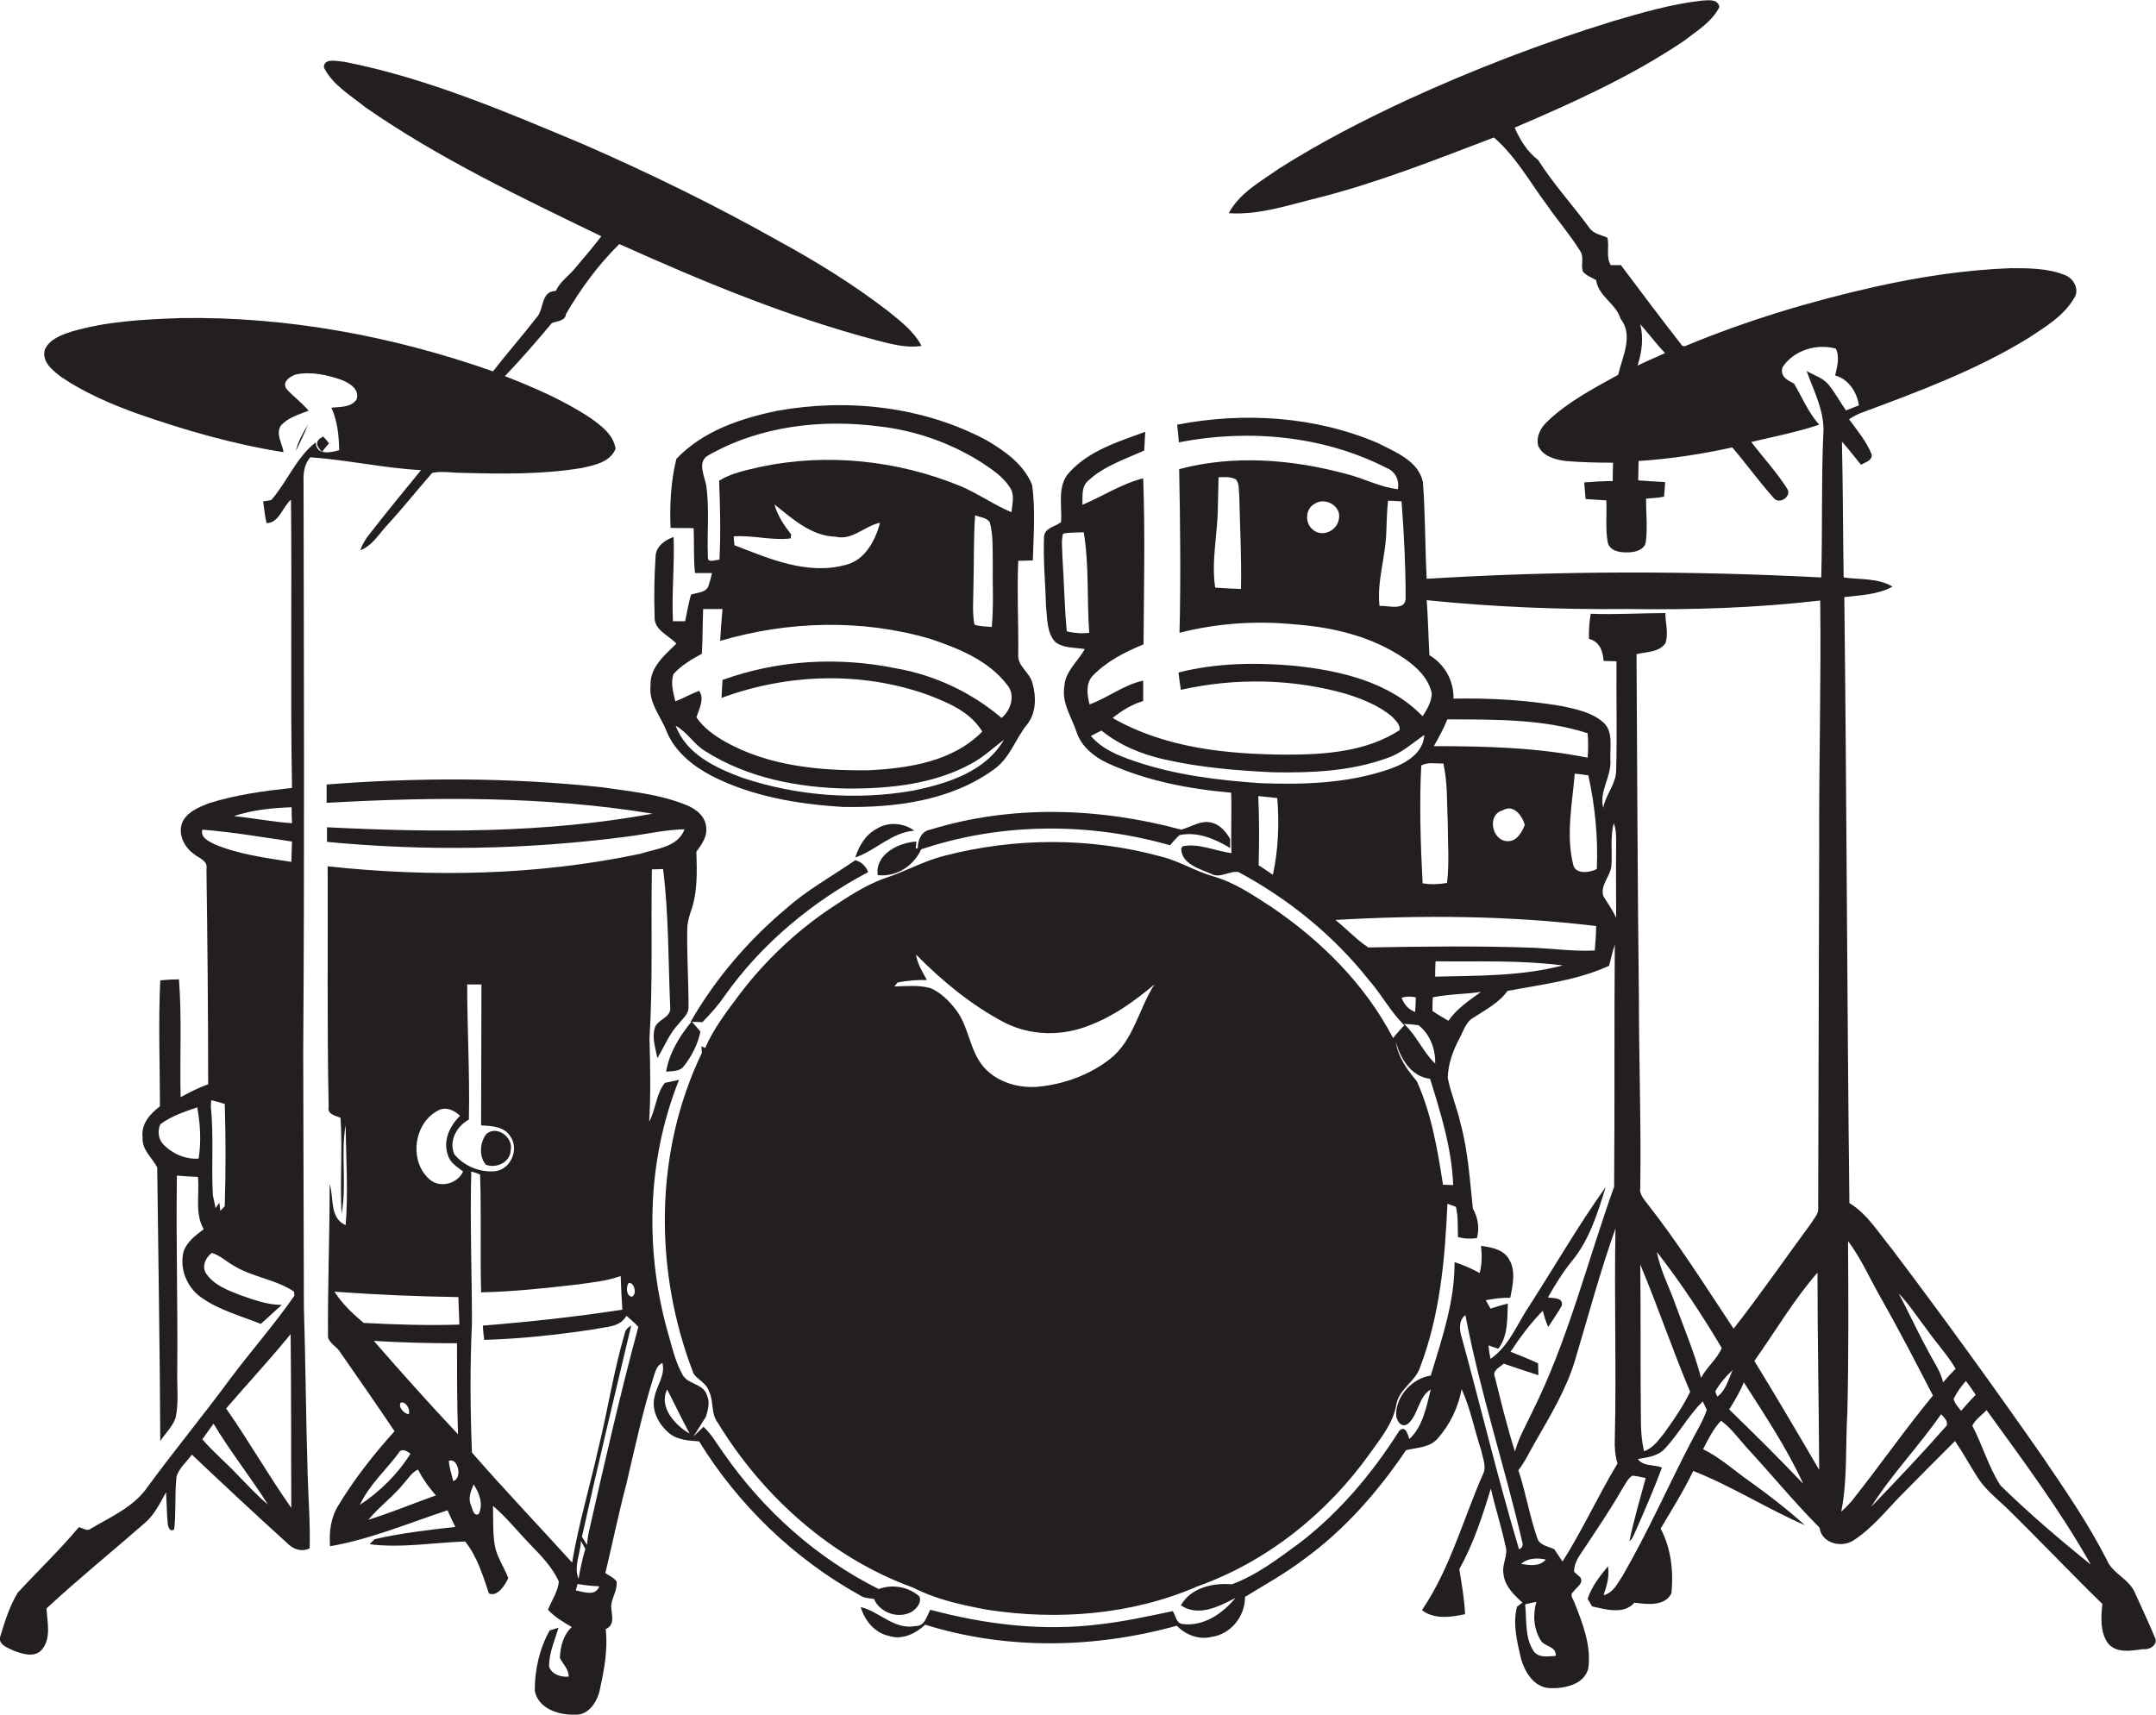
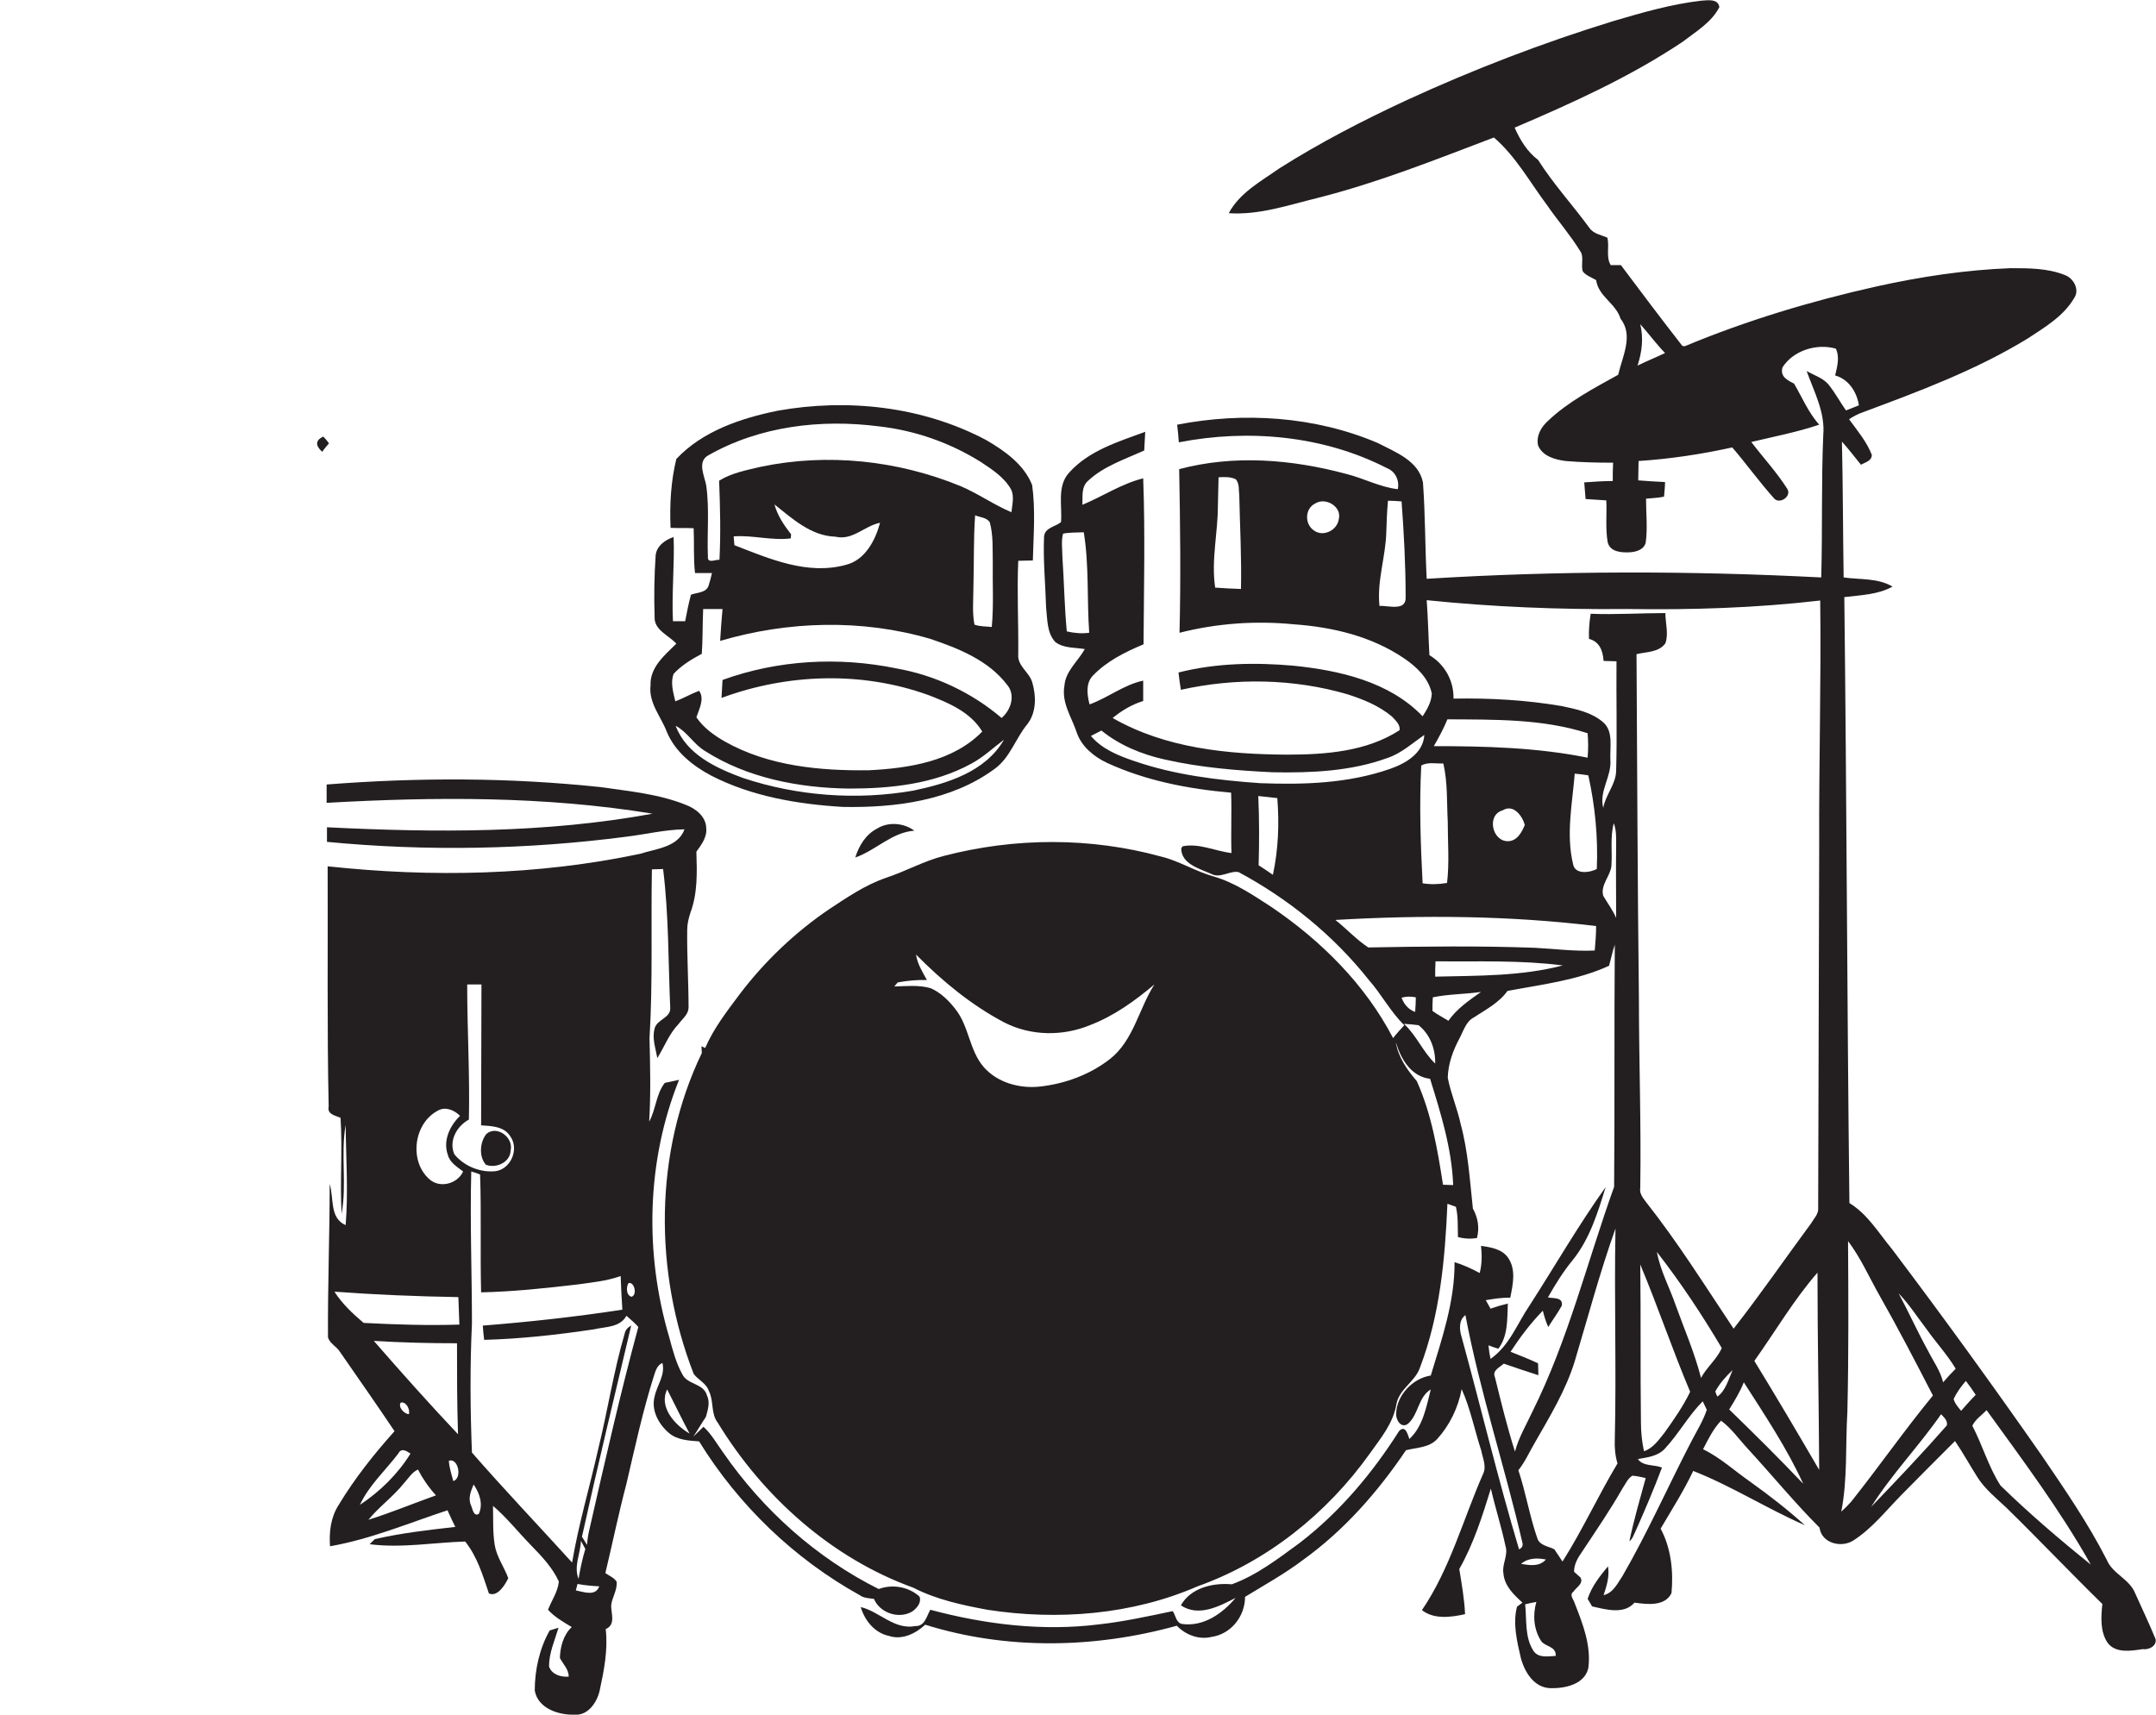
<svg xmlns="http://www.w3.org/2000/svg" version="1.1" id="Layer_1" x="0px" y="0px" viewBox="0 0 635 505.1" enable-background="new 0 0 635 505.1" xml:space="preserve">
  <g>
    <path fill="#231F20" d="M634.6,482.2c-1.8-4.4-3.9-8.7-5.8-13c-1.7-4.1-6.6-5.6-8.3-9.7c-5.5-10.8-12.4-20.8-19.2-30.8   c-14.3-20.5-29-40.8-44.1-60.8c-3.9-4.7-7.1-10.2-12.5-13.5c-0.7-59.5-0.8-119-1.5-178.5c4.8-0.6,9.9-0.7,14.2-3.1   c-4.4-2.6-9.6-2-14.4-2.7c-0.2-13.3-0.2-26.7-0.5-40c2,2.2,3.7,4.5,5.6,6.8c1.2-0.7,3.2-1.1,3.2-2.9c-1.5-3.9-4.3-7.2-6.7-10.5   c1.2-0.8,2.5-1.5,3.9-2c16.7-6.2,33.6-12.5,48.9-21.9c5-3.3,10.4-6.5,13.5-11.8c1.7-2.5-0.2-5.9-2.8-6.8c-5-2-10.6-2-15.9-2   c-13.3,0.5-26.5,2.5-39.6,5.4c-19.2,4.3-38.2,10-56.4,17.6l-0.7-0.1c-6.1-7.8-12.1-15.8-18.1-23.8c-0.8,0-2.3,0-3,0   c-1.5-2.5-0.3-5.4-1-8.1c-1.8-0.8-4.1-1.1-5.3-2.9c-4.9-6.7-10.6-12.9-15.1-20c-3.2-2.4-5.3-5.9-6.9-9.5   c17.1-7.3,34.1-15,49.5-25.3c3.9-3,8.5-5.7,10.8-10.2c-0.4-2.6-3.5-2-5.3-1.9c-8.8,1-17.4,3.5-25.9,6   c-20.8,6.4-41.1,14.2-60.9,23.3c-12.9,6-25.5,12.5-37.5,20.1c-5.4,3.8-11.7,7.2-14.9,13.2c9,0.6,17.6-2.4,26.2-4.5   c17.8-4.5,34.8-11.3,51.9-17.8c6.5,5.6,10.6,13.2,15.7,20c3.1,4.5,6.7,8.6,9.6,13.3c1.4,1.8,0.2,4.2,0.9,6.2c1,1.2,2.5,1.7,3.9,2.5   c0.7,4.9,5.8,6.8,7.2,11.4c3.9,4.9,0.5,11.2-0.7,16.5c-7.2,4-14.7,7.9-20.7,13.6c-2,1.8-3.5,4.4-2.9,7.2c1.3,3.2,5,4.2,8.1,4.6   c4.7,0.4,9.3,0.5,14,0.5c-0.1,1.8-0.1,3.6-0.1,5.4c-2.8,0-5.6,0.2-8.4,0.4c0.1,1.6,0.3,3.3,0.4,4.9c2,0.1,4,0.3,6.1,0.4   c0.2,4.1-0.3,8.2,0.4,12.3c0.7,2.9,4,3.1,6.4,3c1.9-0.1,4.2-0.7,4.8-2.8c0.6-4.3,0.1-8.7,0.1-13c1.8-0.2,3.5-0.2,5.3-0.6   c0.1-1.4,0.3-2.8,0.3-4.3c-2.6-0.1-5.3-0.3-7.9-0.5c0-1.9,0.1-3.8,0.1-5.7c9.3-0.6,18.5-2,27.6-4c4.2,4.9,8,10.2,12.3,15   c1.6,1.9,5.3-0.6,3.9-2.8c-3.1-4.9-7.1-9.2-10.6-13.8c6.7-1.6,13.5-2.9,20-5.1c-3.2-3.6-5-8-7.4-12.1c-2-1-4.2-2.1-3.4-4.8   c3.2-5,10.1-7.1,15.7-5.5c1.2,2.5,0.4,5.3-0.2,7.9c4,1.1,6.4,4.9,7,8.8c-1.3,0.5-2.5,1-3.8,1.5c-1.7-2.4-3.1-5-4.9-7.3   c-1.6-2.2-4.4-3-6.7-4.3c2.2,6.1,5.5,12.2,4.9,18.9c-0.6,13.9-0.2,27.9-0.6,41.9c-38.7-2-77.5-2-116.2,0.4   c-0.5-9.5-0.4-18.9-1.1-28.4c-1.3-6.4-8.1-8.9-13.3-11.6c-18.5-7.9-39.5-9.2-59.1-5.4c0.2,1.7,0.4,3.4,0.5,5.2   c20.5-4,42.6-2,61.3,7.6c2.5,1,3.7,3.6,3.2,6.2c-5.3-0.6-10-3.2-15.2-4.5c-16-4.3-33.1-5.7-49.2-1.4c0.3,16.1,0.5,32.1,0.1,48.2   c11-2.8,22.4-3.6,33.6-2.5c11.4,0.8,22.9,3.5,32.5,10c3.7,2.5,7.3,5.9,8.2,10.4c-0.1,2.5-1.4,4.7-2.7,6.7   c-9.8-10.2-24.4-13.5-38-14.9c-11.3-1-22.9-0.8-33.9,2c0.2,1.7,0.4,3.4,0.7,5.1c16.1-3.6,33.2-3.3,49,1.3c4.7,1.5,9.4,3.4,13.2,6.6   c1,1.1,2.5,2.4,2.2,4c-9.7,6.3-21.8,7.2-33.2,7.2c-17.5-0.1-35.8-1.9-51.3-10.8c2.7-2.2,5.7-4,9-5c0-2,0-4,0-6   c-5.7,1.2-10.3,5-15.8,7c-0.7-2.8-1.2-6.1,0.9-8.4c4.1-4.3,9.5-7,15-9.3c0.1-16.3,0.5-32.6-0.1-48.9c-6.4,1.6-11.9,5.3-17.9,7.8   c0.1-2.4-0.4-5.3,1.7-7.1c4.6-4.3,10.8-6.3,16.5-8.9c0.1-1.9,0.2-3.7,0.3-5.5c-7.9,2.9-16.5,5.5-22.3,11.9c-3.8,4-2.1,9.8-2.5,14.7   c-1.7,1.4-4.8,1.6-5,4.3c-0.3,6.9,0.4,13.9,0.6,20.8c0.4,3.5,0.2,7.5,2.7,10.2c2.4,1.9,5.8,1.6,8.7,2.1c-2,3.6-5.7,6.5-6,10.8   c-0.9,5,2.1,9.2,3.6,13.7c1.4,4.2,5.1,7.2,8.9,9c11.5,5.3,24,7.7,36.6,8.8c0.2,5.9-0.1,11.9,0.1,17.8c-4.8-0.6-9.6-3-14.4-2   l-0.4,0.6c0,4.6,5.4,6,8.8,7.5c2.7,1.5,5.4-1,8.1-0.5c14.7,7.9,27.9,18.6,38.3,31.7c3.8,4.3,6.4,9.4,10.5,13.4   c-1.1,1.2-2.3,2.5-3.3,3.8c-8.2-15.8-21.2-28.7-35.8-38.6c-5.4-3.5-10.8-7.2-17-9c-5.4-1.5-10.2-4.6-15.6-5.9   c-20.8-5.7-43-5.6-63.8-0.2c-6,1.5-11.4,4.6-17.2,6.5c-6.1,2.1-11.5,5.8-16.8,9.3c-10,6.8-18.9,15.3-26.2,24.9   c-3.8,5.1-7.7,10.1-10.2,15.9c-0.3-0.1-0.8-0.4-1.1-0.5c0,0.5,0.1,1.5,0.1,2c-14.1,29.3-14.1,64.4-2.4,94.5   c1.3,1.8,3.8,2.8,4.5,5.1c1.5,3,0.5,6.6,2.6,9.3c13.3,21.8,33.5,39.9,57.6,48.6c6.8,3.5,14.3,5.1,21.8,6.5   c20.7,3.2,42.6,1.5,61.9-6.9c20.5-7.3,38.2-21.5,50.8-39.2c3.2-4.5,6.9-8.9,7.8-14.6c0.9-4.4,5.5-6.5,6.9-10.6   c5.9-15.4,7.4-32,8.1-48.3c0.8,0.3,1.7,0.6,2.5,0.9c0.7,2.9,0.5,5.9,0.6,8.9c1.8,0.5,3.7,0.6,5.6,0.3c0.8-3,0.3-6-1.2-8.7   c-0.9-8.3-1.4-16.8-3.6-24.9c-1-4.6-2.9-9-3.8-13.6c0.1-4.2,1.6-8.2,3.6-11.9c1.1-2.1,1.8-4.7,4.1-5.9c3.5-2.3,7.4-4.3,9.9-7.8   c10.1-1.9,20.5-3.1,29.9-7.4c0.6-2.1,1-4.2,1.7-6.2c-0.2,23.8,0,47.6-0.2,71.3c-7.9,22-13.5,45-24,66.1c-1.8,3.9-4.1,7.7-5.2,11.9   c-2.3-7.2-4.1-14.6-5.9-21.9c-0.9-2,1.4-2.9,2.6-4c3.4,1.2,6.8,2.3,10.2,3.4c0-0.9-0.1-2.6-0.1-3.5c-2.7-1.3-5.4-2.3-8.1-3.4   c2.8-4.3,5.9-8.4,9.5-12.1c0.4,1.6,0.9,3.3,1.6,4.8c1.3-2.1,2.8-4.1,4-6.3c0.4-2.5-2.4-2.1-4.1-2.4c2.2-3.9,4.5-7.6,7.3-11   c5-6.2,7.4-14,9.7-21.5c-8,11.2-14.9,23.2-22.3,34.7c-3.7,5.4-6,12-11.6,15.9c-0.3-1.4-0.5-2.7-0.6-4c1,0.4,1.9,0.7,2.9,1   c2.9-3.8,2.6-8.8,2.8-13.3c-1.7,0.4-3.4,0.9-5.1,1.5c-0.5-0.8-0.9-1.7-1.4-2.5c2.4-0.4,4.8-0.8,7.2-0.7c0.8-3.9,1.8-8.4-0.7-11.9   c-1.8-2.5-5.1-3-7.9-3.4c0.3,2.7,0.3,5.4-0.4,8c-2.4-1.3-4.8-2.4-7.4-3.2c0.1,11.5-3.7,22.5-7,33.4c-5.3,0.8-10.1,5.8-10.2,11.3   c-0.1,1.8,1.5,4.4,3.5,2.9c3.1-2.7,3-7.9,6.7-10.1c-1.3,5.1-2.3,10.9-6.3,14.6c-0.5-1.3-1.1-4.2-3-2.4c-7.9,12.5-17.6,24-29.3,33   c-6.3,4.6-12.6,9.5-20,12.2c-5.5-0.5-12.1,1-15,6.2c5.2,3.5,11.3,0.3,16.1-2.2c-3.8,4.6-9.4,8.5-15.6,7.7c-1.9-0.2-2-2.5-2.9-3.8   c-7.2,1.5-14.4,3.1-21.7,3.9c-16.7,2.1-33.6,0-49.7-4.3c-1.1,1.9-1.6,4.9-4.4,4.8c-6.2,1.2-10.6-4.3-16.1-5.6   c1.2,4,4.1,7.6,8.3,8.5c3.9,1.3,7.9-0.7,10.7-3.3c24,7.5,50,7,74.1,0.3c2.6,2.7,6.5,4.2,10.2,3.3c5.7-0.8,9.9-6,9.9-11.8   c5.7-3.5,11.7-6.8,17.1-10.9c12.1-8.7,22-20,30.3-32.3c3.1-0.8,6.8-0.7,9.2-3.3c3.7-4.1,6.2-9.3,7.2-14.7   c2.6,5.8,3.8,12.1,5.8,18.2c0.4,2.2,1.6,4.6,0.5,6.8c-5.9,13.4-9.7,27.9-18,40.1c3.5,2.8,8.6,2.1,12.7,1.2c-0.2-4.5-1-8.9-1.7-13.3   c4.2-7.4,6.8-15.6,9.3-23.7c1.3,5.7,3.1,11.2,4.3,16.9c0.9,2.7-1.1,5.4-0.6,8.1c0.3,3.7,3.1,6.3,5.6,8.6c-0.4,0.3-1.2,0.9-1.6,1.2   c-1.3,4.9,0,10.2,1.1,15c1.1,4.2,3.9,8.9,8.8,9c4.2,0.1,10-1.1,11.1-5.9c0.9-6.6-1.6-13-4-19.1c-0.3-1.1-1.7-2.5-0.4-3.4   c0.8-1.3,3.1-2.4,2.1-4.2c-0.5-0.4-1.4-1.3-1.9-1.7c0-2.2,1.1-4.1,2.3-5.8c4.1-6.2,8.3-12.3,12-18.8c0.9-1.3,1.5-2.9,2.9-3.7   c1.3,0.1,2.6,0.4,3.9,0.7c-1.7,6.2-3.5,12.4-4.8,18.6c0.9-0.6,1.2-1.7,1.7-2.7c2.8-6.3,5.5-12.6,7.9-19c-2.3-0.9-5.6-0.3-7.1-2.5   c2.8-0.5,5.8-0.8,7.9-3c4.1-4.4,7-9.8,11.2-14c0.3,0.6,0.9,1.9,1.2,2.5c-1.1,3.3-3,6.3-4.6,9.4c-6.8,13.1-12.8,26.7-20.2,39.5   c-1.5,2.2-2.7,5-5.6,5.7c0.9-2.7,1.8-5.5,1.3-8.5c-2.4,2.9-4.8,5.9-6,9.6c0.3,0.5,1,1.6,1.3,2.2c4,0.9,9.4,2.5,12.5-1.1   c3.6,0.5,9,1.2,10.9-2.8c0.6-6.4-0.1-13.2-3.2-19c3.3-5.6,6.8-11.1,9.6-17c11.4,4.5,21.7,11.1,32.9,16c-5.1-4.6-10.5-8.8-16.1-12.8   c-4.6-3.2-8.8-7.1-13.9-9.6c1.5-2.9,3-6,5.3-8.4c3.1,2.3,5.3,5.5,7.9,8.3c7.1,7.7,13.7,15.8,21.1,23.2c0.6,4.7,6.6,6.1,10.1,3.7   c5.4-3.5,9.4-8.6,13.8-13.1c5.3-5.4,10.6-10.7,16-16.1c2.4,3.5,4.4,7.2,6.7,10.8c2.2,3.4,5.4,6,8.4,8.8   c9.6,9.4,18.8,19.1,28.3,28.4c-0.4,3.8-0.7,8.2,1.6,11.5c2.4,3.1,6.9,2.3,10.3,1.8C633.4,486.1,635.8,484.3,634.6,482.2z    M482.3,107.7c1.3-4,1.8-8.1,0.8-12.2c2.5,2.8,4.7,5.8,7.3,8.5C487.7,105.3,484.9,106.4,482.3,107.7z M357.9,173.1   c-1.2-8.1,0.8-16.1,0.8-24.1c0.1-2.8,0.1-5.6,0.2-8.4c1.7-0.1,3.5-0.2,5.1,0.6c1.1,1.3,0.8,3.2,1,4.8c0.2,9.2,0.7,18.3,0.5,27.5   C362.9,173.4,360.4,173.3,357.9,173.1z M394.3,153c-0.5,3.3-4.7,5.3-7.4,3.2c-2.7-1.9-2.6-6.4,0.5-7.9   C390.4,146.4,395.3,149.2,394.3,153z M406.3,178.5c-0.8-7.3,1.8-14.4,2-21.7c0.1-3.1,0.2-6.2,0.5-9.3c1.3,0,2.7,0.1,4,0.2   c0.7,9.4,1.2,18.8,1.2,28.2C414.2,180.2,408.8,178.3,406.3,178.5z M314.2,186c-0.7-7.3-0.8-14.7-1.3-22.1c0-2.2-0.4-4.5,0.2-6.7   c2-0.4,4.1-0.3,6.1-0.4c1.6,9.8,0.9,19.8,1.6,29.6C318.6,186.7,316.4,186.5,314.2,186z M327,311.9c-6,4.7-13.4,7.4-20.9,8.2   c-5.9,0.6-12.4-1.2-16.4-5.8c-4.2-4.9-4.3-11.9-8.2-16.9c-2-2.6-4.4-5-7.4-6.3c-3.5-1-7.1-0.6-10.7-0.5c0.3-0.3,0.7-0.9,1-1.2   c2.8-0.5,5.7-0.8,8.6-0.7c-1.3-2.4-2.8-4.7-3.2-7.5c7.7,7.8,16.3,14.9,26,20c7.8,4,17.2,4.1,25.2,0.8c7.1-2.7,13.3-7.2,19-12   C335.4,297.2,333.9,306.4,327,311.9z M422.3,219.8c1.5-2.6,2.9-5.2,4-7.9c13.8,0.1,28-0.2,41.3,4.1c0.2,2.4,0.2,4.8,0,7.2   C452.8,220.2,437.5,219.8,422.3,219.8z M449.1,243c-0.9,2.2-2.3,4.8-5,4.8c-4.7,0-6.3-7.8-1.5-9.1   C445.7,236.8,448.3,240.2,449.1,243z M425.1,224.9c1.3,5.6,1,11.4,1.3,17.1c0,6,0.5,12.1-0.2,18.1c-2.4,0.4-4.8,0.5-7.2,0.1   c-0.6-11.5-1-23.2-0.4-34.7C420.6,224.4,422.9,225,425.1,224.9z M374.9,257.7c-1.4-1-2.8-1.9-4.2-2.8c0.2-6.8,0.2-13.6-0.1-20.4   c1.9,0.2,3.7,0.4,5.6,0.6C376.8,242.7,376.5,250.3,374.9,257.7z M371,230.7c-12.5-0.9-25-2.4-36.9-6.5c-4.7-1.6-9.5-3.5-12.8-7.4   c1-0.5,2.1-1.1,3.1-1.6c5.3,4.3,11.8,7,18.5,8.5c10.5,2.4,21.4,3.3,32.1,3.8c11.3,0.2,22.9-0.3,33.6-4.2c4.2-1.4,7.4-4.4,10.9-6.8   c-0.3,5.4-5.5,8.4-10.1,10C397.1,230.8,383.9,231.2,371,230.7z M413.5,301.6c1.4,0.1,2.9,0.2,4.3,0.4c3.4,2.7,5,7,4.9,11.3   C419.1,309.9,417.2,305,413.5,301.6z M412.8,293.9c1.4-0.4,2.8-0.4,4.2-0.1c0,1.4-0.1,2.9-0.2,4.3   C414.8,297.4,413.5,295.8,412.8,293.9z M428,349.1c-0.8,0-2.2-0.1-3-0.1c-1.6-10.4-3.4-20.9-7.7-30.5c-2.9-3.4-5.5-7.1-6.2-11.5   c1.5,4.9,4.4,10.1,10.1,10.8C424.3,327.8,427.6,338.3,428,349.1z M426.6,300.7c-1.6-1-3.2-1.8-4.7-2.9c0-1.3,0-2.7,0.1-4   c4.7-1,9.5-0.9,14.2-1.6C432.7,294.7,429.1,297.1,426.6,300.7z M422.7,287.7c0-1.5,0-3,0.1-4.5c12.5,0.1,25.1-0.4,37.5,1.2   C448,287.6,435.3,287.4,422.7,287.7z M469.7,280c-5.9,0.3-11.8-0.5-17.7-0.8c-16.3-0.6-32.7-0.4-49-0.1c-3.5-2.3-6.4-5.5-9.7-8.1   c25.6-1.5,51.4-1.3,76.8,1.8C470.1,275.2,469.9,277.6,469.7,280z M470.3,256c-2.1,1.1-6.5,1.7-7-1.5c-2.1-8.8-0.2-17.8,0.5-26.6   c1.3,0.1,2.7,0.3,4,0.5C469.8,237.4,470.7,246.7,470.3,256z M472.2,263.9c-0.9-3.2,2.1-5.8,2.4-8.8c0.3-4.2-0.4-8.5,0.7-12.6   c0.8,2.1,0.7,4.3,0.7,6.5c-0.1,7.1,0,14.3,0,21.4C475,268.1,473.5,266.1,472.2,263.9z M430.5,393.9c-0.7-2.2-0.9-5,1.1-6.5   c4.3,22.7,11.6,44.6,16.8,67.1c0.2,0.8-0.1,1.5-1,1.9C441.2,435.7,436.2,414.7,430.5,393.9z M448,460.7c2-1.8,4.8-1.8,7.3-1.3   C453.4,461.6,450.5,461.1,448,460.7z M458.2,487.8c-2.2,0.1-5,0.7-6.5-1.4c-2.7-4.1-2-9.2-2.5-13.8c1.1-0.3,2.2-0.5,3.3-0.7   c-1.1,3.8-0.8,8.1,1.4,11.5C455,485.1,458.4,484.9,458.2,487.8z M460.2,460c-0.8-1.2-1.6-2.4-2.4-3.6c-1.7-0.9-4.3-1.1-5-3.2   c-2.3-6.6-3.4-13.5-5.6-20.1c2-2.5,3.3-5.5,4.9-8.2c4.4-7.7,9.1-15.4,11.7-23.9c3.9-13,7.4-26.2,12-39.1   c-0.4,20.7,0.3,41.4-0.2,62.1c-0.1,2.4,0.1,4.8,0.8,7.1C470.7,440.6,466.1,450.7,460.2,460z M490.2,422.1c-1.7,2.1-3.3,4.5-6,5.4   c-0.6-2.8-0.9-5.6-0.9-8.5c-0.2-15.5,0-31-0.2-46.5c5.2,12.4,9.5,25.2,14.7,37.5C495.7,414.3,493,418.2,490.2,422.1z M501,405.9   c-1.9-7.4-4.9-14.3-7.5-21.5c-1.8-5.2-4.5-10.1-5.5-15.6c7,9,13.3,18.5,19.1,28.3C505.7,400.4,502.7,402.7,501,405.9z M505.8,411.4   c-0.2-0.4-0.5-1.1-0.6-1.5c1.3-2.4,3.1-4.4,5.1-6.3C509.1,406.3,508.2,409.8,505.8,411.4z M509.3,415.2c1.6-2.6,3.2-5.2,4.3-8   c6.2,9.7,12.7,19.4,17.5,29.9C524,429.6,516.7,422.4,509.3,415.2z M516.7,400.9c6.2-8.7,11.6-18,18.6-26c0,19.4,0.4,38.8,0.5,58.1   C529.5,422.2,523.2,411.5,516.7,400.9z M535.8,248.9c-0.1,35.6-0.2,71.3-0.3,106.9c0.2,1.8-1.3,3.2-2.1,4.6   c-7.6,10.3-14.9,20.9-22.8,31c-8.4-12.6-16.4-25.4-25.8-37.3c-0.9-1.2-2-2.5-1.7-4.2c0.3-18.7-0.4-37.4-0.4-56.1   c-0.4-33.7-0.5-67.4-0.7-101.1c2.9-0.7,6.6-0.5,8.5-3.2c1-2.8,0-5.9,0-8.9c-7.3,0-14.7,0.5-22,0.2c-0.4,2.5-0.6,4.9-0.5,7.4   c3.1,0.8,4.1,3.5,4.3,6.5c1.3,0,2.5,0.1,3.8,0.1c-0.1,10.7,0.2,21.4-0.1,32.1c0,4.1-3.1,7.1-3.8,11.1c-1.3-5,2.5-9.2,2.1-14.2   c-0.2-3.7,1-8.4-2.2-11.1c-3.4-2.9-7.9-3.8-12.1-4.7c-10.5-1.8-21.3-2.4-31.9-2.2c0.1-5.3-2.6-10.1-7.1-12.8   c-0.3-5.4-0.4-10.8-0.8-16.2c19.5,2,39.2,2.8,58.8,2.6c19.1,0.3,38.2-0.3,57.1-2.5C536.4,200.9,535.7,224.9,535.8,248.9z    M567.4,391.5c2.8,4,6.1,7.5,8.6,11.7c-1.3,1.3-2.5,2.6-3.7,4c-0.8-3.4-2.9-6.2-4.4-9.2c-3.1-5.6-5.7-11.4-8.7-17   C562.3,384.2,564.7,388,567.4,391.5z M545.2,442.4c-0.9,1-1.9,2-2.9,2.9c1.9-9.6,1.2-19.5,1.8-29.3c0.4-16.8,0.3-33.6,0.2-50.4   c3.7,4.9,6.2,10.6,9.2,15.9c5.5,9.7,10.7,19.7,15.8,29.6C560.9,421.3,553.4,432.1,545.2,442.4z M573.4,419.9   c-7.2,8.2-14.7,16.1-22.3,24c6.1-9.7,14.1-17.9,20.6-27.3C572.5,417.5,573.7,418.4,573.4,419.9z M575.4,412.1   c0.9-1.9,2.2-3.7,3.6-5.3c1,1.3,2,2.7,2.9,4.1c-1.5,1.5-2.9,3.1-4.3,4.7C576.7,414.5,575.7,413.4,575.4,412.1z M589.2,437.6   c-3.5-5.4-5.3-11.9-8.3-17.6c0.9-1.9,2.8-3.1,4.2-4.6c10.7,14.8,21.7,29.5,30.7,45.5C606.6,453.5,597.6,445.8,589.2,437.6z" />
-     <path fill="#231F20" d="M124,138.5c-5.2,6.3-10.3,12.6-15.3,19c-1.1,1.4-2,2.9-2.6,4.6c3.7-1.4,5.6-5,8.2-7.7   c4.5-4.9,8.6-10.1,13-15.1c2.9-0.6,5.9,0,8.8,0c11.7,0.3,23.4,0.5,35-1.4c3.8-0.8,8.6-1.7,10.2-5.7c-0.6-4.1-4.1-6.7-7.3-9   c-7.8-5.2-16.6-9-25.3-12.4c4.8-5,9.3-10.2,13.8-15.6c1.5-0.7,4-0.5,4.2-2.7c4.3-7.4,9.5-14.5,15.7-20.6   c24.5,11,49.5,21.4,75.6,28.3c4.3,1.1,8.8,2.4,13.4,1.7c-2.2-4.3-6.2-7.3-9.9-10.3c-10-7.7-20.8-14.4-31.8-20.4   c-18.8-10.6-38.2-20.1-57.9-28.7c-22.9-9.6-46-19.5-70.4-24.3c-1.9-0.1-6.1-1.3-6,1.7c2.6,5.2,7.9,8.2,12.2,11.7   c21.7,15.1,45.8,26.5,69.5,38c-2.5,3.3-5.2,6.4-7.8,9.5c-1.8,2.2-4.4,3.9-5.6,6.6c-4.6,0.1-3.3,5.5-5.8,8   c-4.1,5.3-8.6,10.4-12.7,15.7c-29.5-10.4-60.7-16.2-92-15.7c-10.8,0.4-21.7,0.9-32.2,4c-3,1-6.4,2.2-7.8,5.3   c-1,3.6,2.4,6.2,4.9,8.1c6.8,4.6,14.5,7.9,22.2,10.7c14,4.9,28.5,9.1,43.2,11.4c-0.3-2.5-2.4-5.3-0.8-7.8c2.1-2.4,5.3-3.3,8.2-4.4   c-1.9-2.3-4.4-4.1-6.4-6.3c-1.7-2,0.9-3.9,2.7-4.4c4.4-0.9,8.9,0.1,13.1,1.5c2.4,0.9,5.8,2.8,4.7,5.9c-1.7,2.4-4.8,2.1-7.4,2.4   c1.8,3.9,2.2,8.3,2.3,12.5c-2.6,0.8-6.8,1.6-6.9-2.3c-5.7,4.4-8.4,11.6-13.1,17c-0.6,0.1-1.8,0.3-2.4,0.4c0.3,2.1,0.5,4.3,1,6.4   c3.7,0,4.7-4.8,7.2-6.9c0.3,28.3-0.2,56.6,0.3,84.9c-8.2,0.9-16.5,2-24.4,4.5c-2.9,1.1-6.1,2.4-7.7,5.2c-1.7,3.4,0.1,7.5,3,9.6   c1.5,1.4,4.4,2,3.9,4.6c0.3,21.1,0.5,42.2,0.5,63.4c-2.8,1-5.5,2.4-8.1,3.8c-0.3-11.6,0.4-23.2-0.5-34.7c-1.8,0-3.6,0.1-5.5,0.3   c-0.6,12.4-0.1,24.8-0.1,37.1c-2.9,2.2-5.6,5.2-5.1,9.1c-0.3,3.7,2.8,6,4.3,8.9c0.3,26.9,0.8,53.7,0.9,80.6   c1.5-2.3,3.6-4.2,4.5-6.8c1-4.5,0.4-9.1,0.5-13.7c0.2-19.2-0.4-38.5-0.1-57.7c2,0.2,4.1,0.3,6.2,0.4c0.5,5.1-1,10.8,1.7,15.4   c-2.4,1.8-5.1,3.8-6,6.8c-1.1,4.9,1,10.2,5.1,13.2c5.3,3.8,11.7,5.5,17.7,7.9c2.1-1.8,4.1-3.8,6.2-5.6c-4.3,0-8.3-1.5-12.3-2.9   c-3.6-1.4-7.6-2.9-9.9-6.2c-1.5-2-0.3-4.9,1.6-6.2c2.5,0.7,4.4,2.7,6.7,3.9c5.5,3.3,12.2,3.9,17.5,7.5c0,0.3,0.1,0.9,0.1,1.2   c-5.9,8.5-12.8,16.3-19,24.6c-8.1,11-16.8,21.5-24.8,32.5c-4.1,5.4-10.6,8.2-16.3,11.6c-1.1,0.8-2.3-0.4-3.4-0.5   c-5.6,6.7-12,12.8-18,19.3c-2.4,4-3.8,8.5-5.1,12.8c-0.8,2.4,2.1,3.4,3.8,4.2c2.6,1,6.1,2.2,8.3-0.1c3-3.4,1.7-8.2,1.5-12.3   c9.4-8.7,19.4-16.8,29-25.2c2.8-2.4,4.4-5.8,6.2-9c0.2,3.1,0.2,6.2,0.5,9.3c0.1,0.9,0.7,2.6,1.9,1.6c0.6-5.2,0.1-10.4,0.7-15.6   c0.8-2.5,3-4.3,4.5-6.4c9.3,8.8,18.6,17.5,28,26c1.8,1.9,4.3,2.8,6.7,1.6c0.2-7.4-0.4-14.7-0.6-22c-0.5-16.3-0.6-32.7-1.1-49   c-0.1-25-0.1-50-0.2-75.1c0.4-56,0.2-112,0.1-168c-0.1-2.6,0.2-5.3,2-7.3C102.4,135.5,113.1,137.9,124,138.5z M58.5,341.3   c-3.9,0.3-7.9-1.5-10.5-4.3c-1.4-1.5-1.6-3.9-0.8-5.8c3.2-2.4,7.1-3.7,10.9-5C59,331.2,59.3,336.4,58.5,341.3z M85.9,237.8   c0,1.6,0,3.1,0.1,4.7c-5.8-0.4-11.4-1.5-17.1-2.1C74.3,238.6,80.1,238,85.9,237.8z M66.2,355.3l-1.3,1.4c-0.1-0.6-0.2-1.8-0.3-2.4   c-0.3,0.4-0.9,1.2-1.1,1.6c-0.2-1-0.6-2.9-0.8-3.8c-0.5-8.7,0.3-17.4-0.6-26.1c0-0.5,0.1-1.5,0.1-1.9c1.3,0.3,2.7,0.7,4,1.1   C66.5,335.1,66.5,345.2,66.2,355.3z M85.8,253.9c-7.6-1.2-15.5-2.2-22.6-5.2c-1.6-0.8-4.3-2-3.6-4.3c8.8,0.7,17.6,2.2,26.4,3.5   C85.9,249.9,85.9,251.9,85.8,253.9z M69.8,434.3c-3.3-3.5-7-6.6-10.2-10.3c1.1-1.6,2.2-3.1,3.3-4.6c4.9,8.2,10.9,15.7,16,23.8   C75.6,440.5,72.8,437.3,69.8,434.3z M66.6,414.9c6.3-7.3,12.9-14.4,19-21.9c0.2,17.1,0.1,34.1,0.2,51.2   C79.1,434.7,73.3,424.5,66.6,414.9z" />
    <path fill="#231F20" d="M229,121c-10.8,2.2-22.1,6-29.8,14.2c-1.6,6.5-2,13.5-1.7,20.3c2.3,0.1,4.5,0,6.8,0.1   c0.2,4.4-0.1,8.8,0.4,13.2c1.7,0,3.3,0,5,0c-0.3,1.3-0.6,2.5-1,3.7c-0.7,2.2-3.5,2-5.2,2.7c-0.7,2.6-1.2,5.2-1.7,7.8   c-1.2,0-2.4,0-3.6,0c-0.4-8.3,0.5-16.5,0.2-24.8c-2.5,0.8-5.1,2.7-5.3,5.5c-0.4,6-0.5,12-0.3,18c-0.2,3.9,4.1,5.4,6.4,7.9   c-3.4,3.4-7.8,6.9-7.6,12.3c-0.6,5.2,3.1,9.2,4.8,13.7c2.4,5.8,7.6,10,13.1,12.9c11.9,6.1,25.4,8.4,38.7,9.2   c15.4,0.3,31.9-1.8,44.6-11.1c4.7-3.3,6.3-9.1,9.8-13.3c2.7-3.5,2.6-8.3,1.4-12.4c-0.9-2.9-4.4-4.8-4.1-8.1   c0.1-9.2-0.4-18.4,0-27.6c1.4,0,2.9-0.1,4.3-0.1c0.2-7.4,0.8-14.9-0.2-22.2c-2.4-6.1-8.1-10.1-13.6-13.3   C271.7,119.7,249.6,117.3,229,121z M269,232.9c-16.7,2.9-34.1,1.6-50.1-3.7c-7.9-2.9-16.7-6.9-19.9-15.4c3.4,1.8,5.3,5.4,8.6,7.4   c12.5,8,27.7,10.9,42.4,11.1c12.3,0,25-1.3,36-7.3c3.6-1.9,6.5-4.7,9.7-7.1C290.2,227.4,279,230.8,269,232.9z M295,211.5   c-8.8-7.5-19.6-12.6-31-14.6c-17-3.5-34.9-2.5-51.2,3.4c-0.1,1.8-0.2,3.5-0.3,5.3c19.4-7.2,41.3-7.9,60.8-0.9c6,2.3,12.5,5,16,10.8   c-8.6,8.8-21.5,10.8-33.3,11.4c-14.4,0.2-29.6-1.2-42.4-8.4c-3.2-1.8-6.4-4.1-8.5-7.2c0.8-2.4,2.5-5.5,0.8-7.8   c-2.4,0.9-4.6,2.2-7,3.1c-0.6-2.6-1.5-5.5-0.5-8.1c2.3-2.5,5.3-4.3,8.3-5.9c0.3-4.4,0.2-8.8,0.4-13.2c1.9,0,3.8,0,5.7,0   c-0.3,3.1-0.5,6.3-0.7,9.4c20-5.9,41.8-6.5,61.9-0.6c8.3,2.8,17.1,6.3,22.6,13.5C299.1,204.6,297.9,209,295,211.5z M228.1,148.6   c5.3,4.2,10.8,9.3,18,9.5c5,1.2,8.5-3.2,13.1-4.1c-1.4,5.2-4.4,11-10.1,12.4c-11.3,3.1-22.5-1.8-32.8-5.8c0-0.6-0.2-1.9-0.2-2.6   c5.6-0.4,11.2,1.3,16.8,0.6c0-0.3,0.1-0.9,0.1-1.2C230.9,154.7,229,151.9,228.1,148.6z M286.7,172.9c0.2-7,0-14.1,0.5-21.1   c1.4,0.6,3.3,0.6,4.3,2c1.1,3.9,0.8,8.1,0.9,12.1c-0.1,6.3,0.3,12.5-0.3,18.8c-1.7-0.2-3.5-0.1-5.1-0.7   C286.3,180.4,286.7,176.6,286.7,172.9z M288.9,136.1c3.3,2.2,6.9,4.5,8.9,8.1c1,2.1,0.3,4.5,0.1,6.7c-5.2-2.2-9.8-5.5-15-7.7   c-18.5-7.6-39.2-9.8-58.8-5.7c-4.2,1-8.6,1.8-12.3,4.1c0.3,7.8,0.5,15.5,0.1,23.3c-1.2-0.1-3.6,1.2-3.4-0.9c-0.3-7,0.5-14-0.5-21   c-0.5-2.8-2.7-6.9,0.5-8.8c15.2-8.7,33.3-10.8,50.4-8.6C269.5,126.8,279.8,130.4,288.9,136.1z" />
-     <path fill="#231F20" d="M90.7,125.1c-1.5,2.4-2.9,5-3.6,7.8C88.4,130.4,89.6,127.8,90.7,125.1z" />
    <path fill="#231F20" d="M96.9,130.6c-0.5-0.7-1.1-1.4-1.7-2c-2.3,1.1-2.4,2.6-0.3,4.5C95.5,132.2,96.2,131.4,96.9,130.6z" />
    <path fill="#231F20" d="M268.7,474.7c1.4-1,2.8-2.7,2.1-4.4c-3.2-2.9-8-3.7-12-2.2c-18.4-9.2-34.1-23.3-45.8-40.2   c-1.9-2.6-3.4-5.4-5.8-7.6c-1,1-2,1.9-3,2.9c1.3-1.9,2.4-3.9,3.7-5.8c0.6-2.1,1.3-4.3,0.3-6.4c-1-3.5-5.7-3.1-7.2-6.1   c-1.9-3.4-2.9-7.3-3.9-11c-7.3-24.7-6.7-51.9,2.9-75.8c-1.4,0.3-2.8,0.6-4.2,0.9c-2.6,3.3-2.6,7.8-4.6,11.4   c0.5-8.1,0.3-16.3,0.1-24.5c1-16.6,0.4-33.2,0.7-49.8c0.8,0,2.4-0.1,3.3-0.1c1.7,13.6,1.5,27.3,2.1,40.9c0.2,3-4,3.4-4.6,6.1   c-0.8,2.9,0.3,5.8,0.8,8.7c2.1-3.4,3.5-7.2,6.3-10.1c1.1-1.5,2.8-2.7,2.9-4.7c0-7.7-0.5-15.3-0.4-23c0-1.7,0.4-3.3,0.9-4.9   c2.2-5.8,2-12.1,1.8-18.1c1.5-2.1,3.2-4.3,2.9-7c-0.1-3.4-3.1-5.7-6-6.8c-7.9-3.2-16.6-4-24.9-5.2c-26.9-2.9-54-2.9-80.9-0.8   c0,1.8,0,3.6,0,5.4c32-1.8,64.3-2,96,3.2c-31.6,5.8-63.9,5.6-95.9,4c0,1.4,0,2.8,0,4.3c29.2,2.8,58.8,2.3,88-1.5   c5.8-0.7,11.5-2.1,17.3-2.2c-1.9,5.3-8.4,5.7-13,7.2c-30.2,6.4-61.5,7-92.1,3.7c0.1,23.6-0.2,47.2,0.3,70.8c-0.5,2.3,2,2.6,3.5,3.3   c0.6,9.4-0.2,18.9,0.3,28.3c1.6-8.6-0.3-17.6,1.2-26.2c0.1,9.8,0.8,19.7,0,29.5c-4.8-2.1-3.4-7.9-4.7-12.1c0,15-0.6,30.1-0.5,45.1   c0.4,1.8,2.5,2.7,3.5,4.3c5.4,7.8,10.8,15.5,16.1,23.4c-6.1,6.8-11.8,14-16.5,21.8c-2.3,3.6-2.8,7.9-2.5,12.1   c12-2.1,23.1-6.8,34.6-10.6c0.7,1.6,1.5,3.3,2.3,4.9c-7.9,0.9-15.9,1.8-23.7,3.6c-0.4,0.4-1.2,1.1-1.5,1.5   c9.3,1.2,18.8-0.5,28.1-0.8c3.6,4.5,5.2,10,7,15.3c2.5,1.1,4.7-2.4,5.7-4.5c-1.2-3.3-3.4-6.2-4-9.8c-0.6-3.8-0.4-7.7-0.5-11.5   c4,3.4,7.3,7.6,11,11.4c3.2,3.3,6.5,6.7,8.4,10.9c-0.3,3-2.1,5.5-3.2,8.3c2,2.2,4.5,3.6,7,5.1c-2.5,2.3-3.4,5.9-3.5,9.1   c0.9,1.8,2.6,3.3,2.6,5.5c-2.3,0.2-5-0.6-5.8-3c0-4,1.7-7.7,2.8-11.4c-0.7,0.2-2,0.6-2.6,0.8c-3,5.3-4.4,11.6-4.4,17.7   c0.9,5.3,7.1,7.3,11.8,7.1c3.9,0.3,6.5-3.6,7.3-7c1.3-6,2.5-12.1,1.8-18.2c3-1.3,1.6-4.5,1.6-6.9c0.2-2.4,1.9-4.6,1.6-7.1   c-0.8-1.2-2.2-1.7-3.3-2.5c2.1-8.8,3.9-17.6,6.2-26.3c2.5-10.7,4.8-21.4,8.1-31.8c0.5-1.5,0.9-3.1,2.5-3.8c0.9,3.6-1.6,6.5-2.3,9.9   c-1.1,4.1,1.3,8.3,4.3,10.8c2.4,2,5.8,2.2,8.8,2.4c11.6,18.8,28,34.6,47.3,45.3c1.2,0.9,2.8,0.9,4.2,1.1   C259.1,475.1,264.7,477.1,268.7,474.7z M185.1,378c1.7-0.6,2.7,3.5,0.9,4C184.4,381.6,184.4,379.1,185.1,378z M117.3,428.2   c0.9-1.8,2.4-0.8,3.6,0c-3.7,6-9,11.2-14.9,15.1C108.7,437.5,113.5,433.2,117.3,428.2z M118,413.2c1.6-0.5,2.9,2.1,2.4,3.4   C119.1,416.5,117.2,414.6,118,413.2z M108.5,447.7c3.2-3.9,7.3-6.8,10.5-10.8c1.3-1.4,2.3-3.2,4.1-4c1.4,2.7,3.2,5.3,5.3,7.6   C121.7,442.9,115.2,445.6,108.5,447.7z M110.1,395c8.2,0.5,16.3,0.7,24.5,0.7c0,8.9,0,17.9,0.3,26.8   C126.4,413.5,118.2,404.3,110.1,395z M133.5,436.3c-0.5-2-1.2-4-1.3-6C135,429.4,136.2,435.5,133.5,436.3z M107.1,389.7   c-3.2-2.7-6.3-5.6-8.6-9.2c12.2,0.9,24.3,1.4,36.5,1.6c0.1,2.7,0.2,5.4,0.3,8.1C125.9,390.5,116.5,390.2,107.1,389.7z M126.5,347.4   c-6.1-5.3-4.7-16.6,2.6-20.3c2.2-1.2,4.8,0,6.4,1.6c-3,2.9-5.1,7.3-3.6,11.5c0.6,2.3,2.7,3.5,4.5,4.9   C134.7,348.8,129.5,350.1,126.5,347.4z M133.8,340c-1.7-4,0.8-8.3,4.3-10.2c0.3-13.3-0.5-26.5-0.5-39.8c1.4,0,2.8,0,4.2,0   c0,13.8-0.1,27.6-0.1,41.5c3,0.2,6.7,0.3,8.5,3.1c2.8,3.7,0.4,9.7-4.2,10.4C141.6,345.5,136.7,343.6,133.8,340z M141,446   c-1.6,0.8-1.8-1.6-2.3-2.6c-0.9-2.1,0-4.2,0.8-6.1C141.2,439.8,142.4,443.1,141,446z M169.6,468.5c0.2-0.6,0.3-1.3,0.5-1.9   c2.1,0.4,4.3,0.6,6.4,0.7C175.4,470.4,171.8,468.9,169.6,468.5z M171.1,453.9c0.4,0.8,0.9,1.6,1.3,2.4c-0.9,2.9-1.5,5.9-2,8.8   C168.9,461.4,171,457.6,171.1,453.9z M173.7,450.1c-0.4,1.6-0.7,3.3-0.8,5c-0.5-0.8-1-1.6-1.5-2.4c4.6-20.8,9.6-41.5,14.5-62.2   c-1,0.5-1.7,1.3-1.9,2.3c-3.3,11.2-5,22.7-7.8,34c-2.5,11.2-5.8,22.2-7.7,33.5c-9.8-10.8-19.9-21.4-29.5-32.4   c-0.5-12.6-0.6-25.3,0-38c0-14.9-0.6-29.8-0.2-44.8c0.7,0.2,2,0.6,2.6,0.9c0.4,11.5,0,23.1,0.3,34.7c9.4-0.2,18.8-1.2,28.2-2.3   c4.3-0.6,8.7-1,12.9-2.5c0.1,3.3,0.3,6.6,0.5,9.9c-13.6,2.1-27.3,3.6-41.1,4.7c0.1,1.4,0.2,2.8,0.4,4.2c10.8-0.3,21.6-1.5,32.3-3.1   c3.4-0.8,7.7-0.5,9.6-4c1.2,1.1,2.5,2.1,3.5,3.3C182.7,410.5,178.2,430.3,173.7,450.1z M196.5,409.3c2.2,4.3,4.3,8.7,6.6,13   C198.9,419.9,193.9,414.5,196.5,409.3z" />
-     <path fill="#231F20" d="M271.3,250.2c23.5-7.9,49.5-8,73.3-1.2c0.9-1,1.8-2.1,2.8-3c5.3-1.1,10.4,1.1,14.9,3.8c0-0.7,0-2,0-2.7   c-1.2-2-2.8-4-5.2-4.7c-3.2-1-6.2,1.2-9.2,2c-24-6.5-50-7.4-73.9,0c-2.6,0.4-3.7,3.1-3.7,5.5c-0.1,0-0.4,0-0.6,0.1   c0.1-0.5,0.1-1.6,0.2-2.1c-5.2,0.3-12.2,3.7-11.4,9.9C264,258.4,269.1,255.1,271.3,250.2z" />
    <path fill="#231F20" d="M258.3,244.1c-3.3,1.7-5.3,5-6.4,8.5c6.1-2.1,10.7-7.4,17.4-7.9C266.2,242.4,261.6,242,258.3,244.1z" />
-     <path fill="#231F20" d="M213.4,293.4c10.9-15.4,25.7-27.7,42.3-36.5c-0.7-1.8-2-3-3.8-3.5c-6.8,4.7-14.1,8.7-20.3,14.2   c-11.2,9.4-20.9,20.7-28.2,33.4c0.9,0,2.6,0.1,3.5,0.1C209.2,298.7,211.5,296.2,213.4,293.4z" />
-     <path fill="#231F20" d="M201.3,314.2c2.4-3,4.2-6.5,5-10.3c-0.8-1-1.7-2-2.6-3c-3.5,4.3-6.6,9.2-7.5,14.8   C197.9,315.5,200.1,315.7,201.3,314.2z" />
    <path fill="#231F20" d="M150.4,338.9c0.9-3.8-4-7.5-7.1-4.9c-2,2.4-2.3,6.7-0.2,9.1C146.1,344.3,150.3,342.4,150.4,338.9z" />
  </g>
</svg>